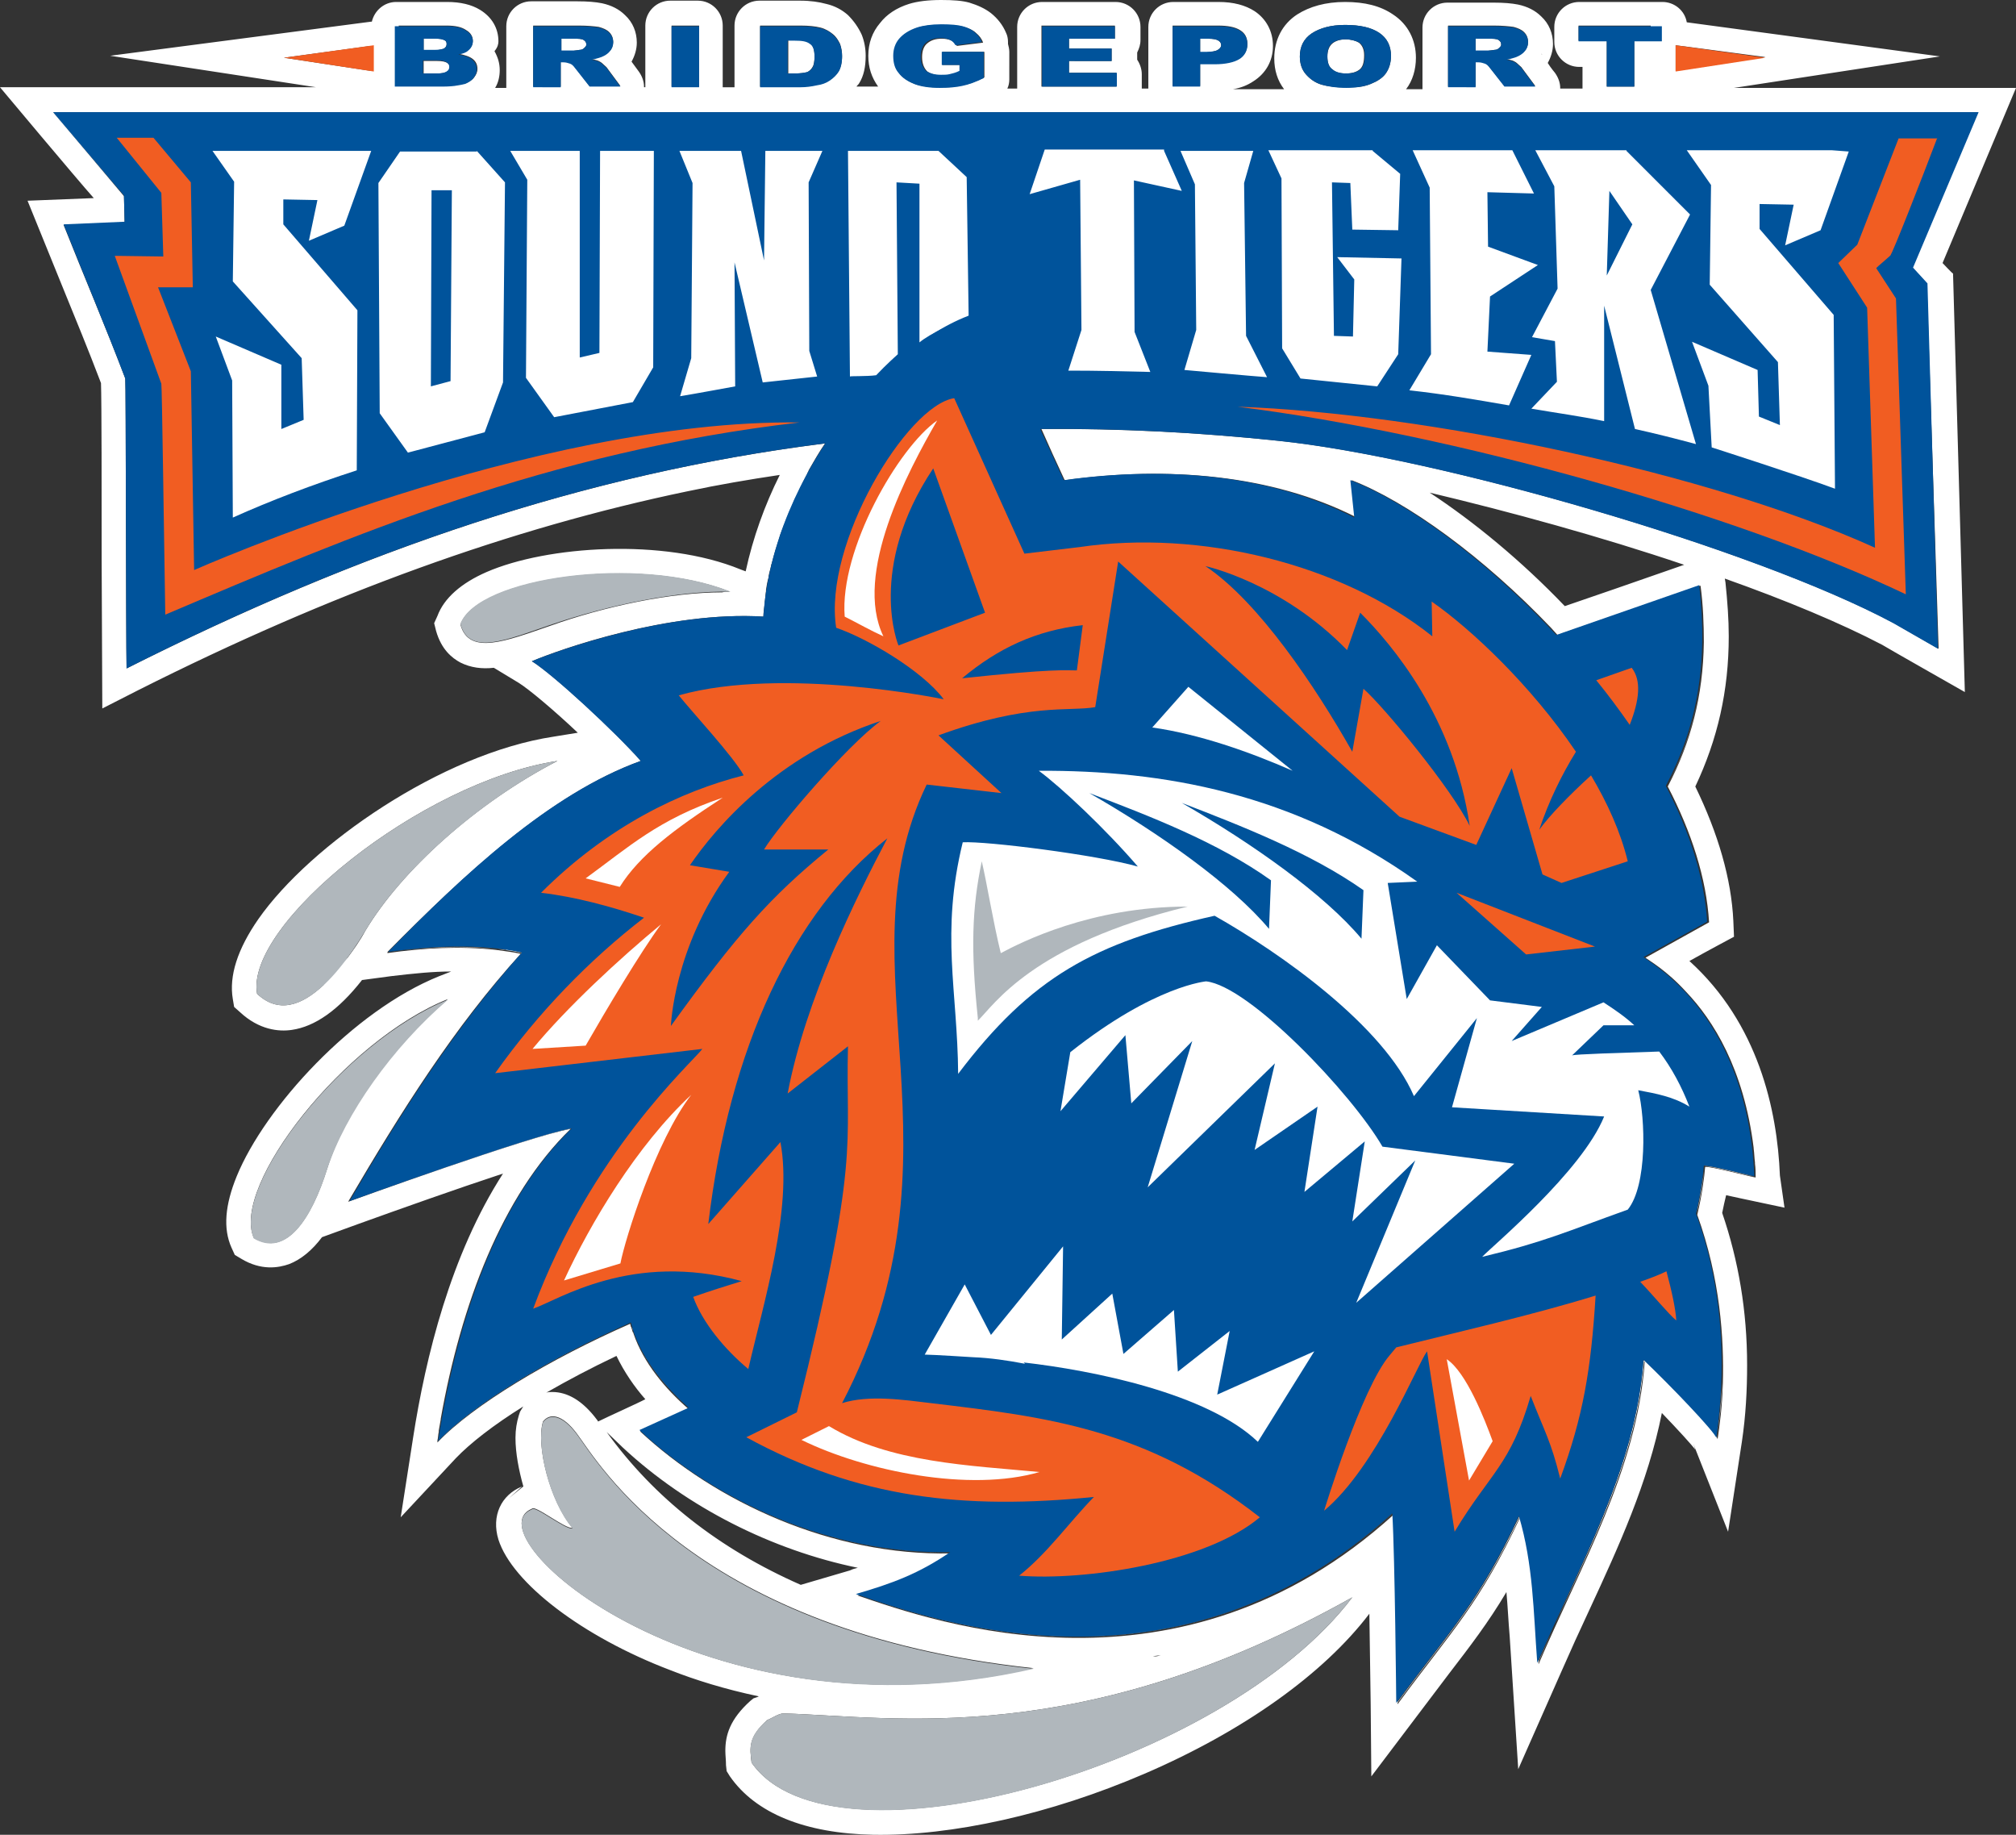
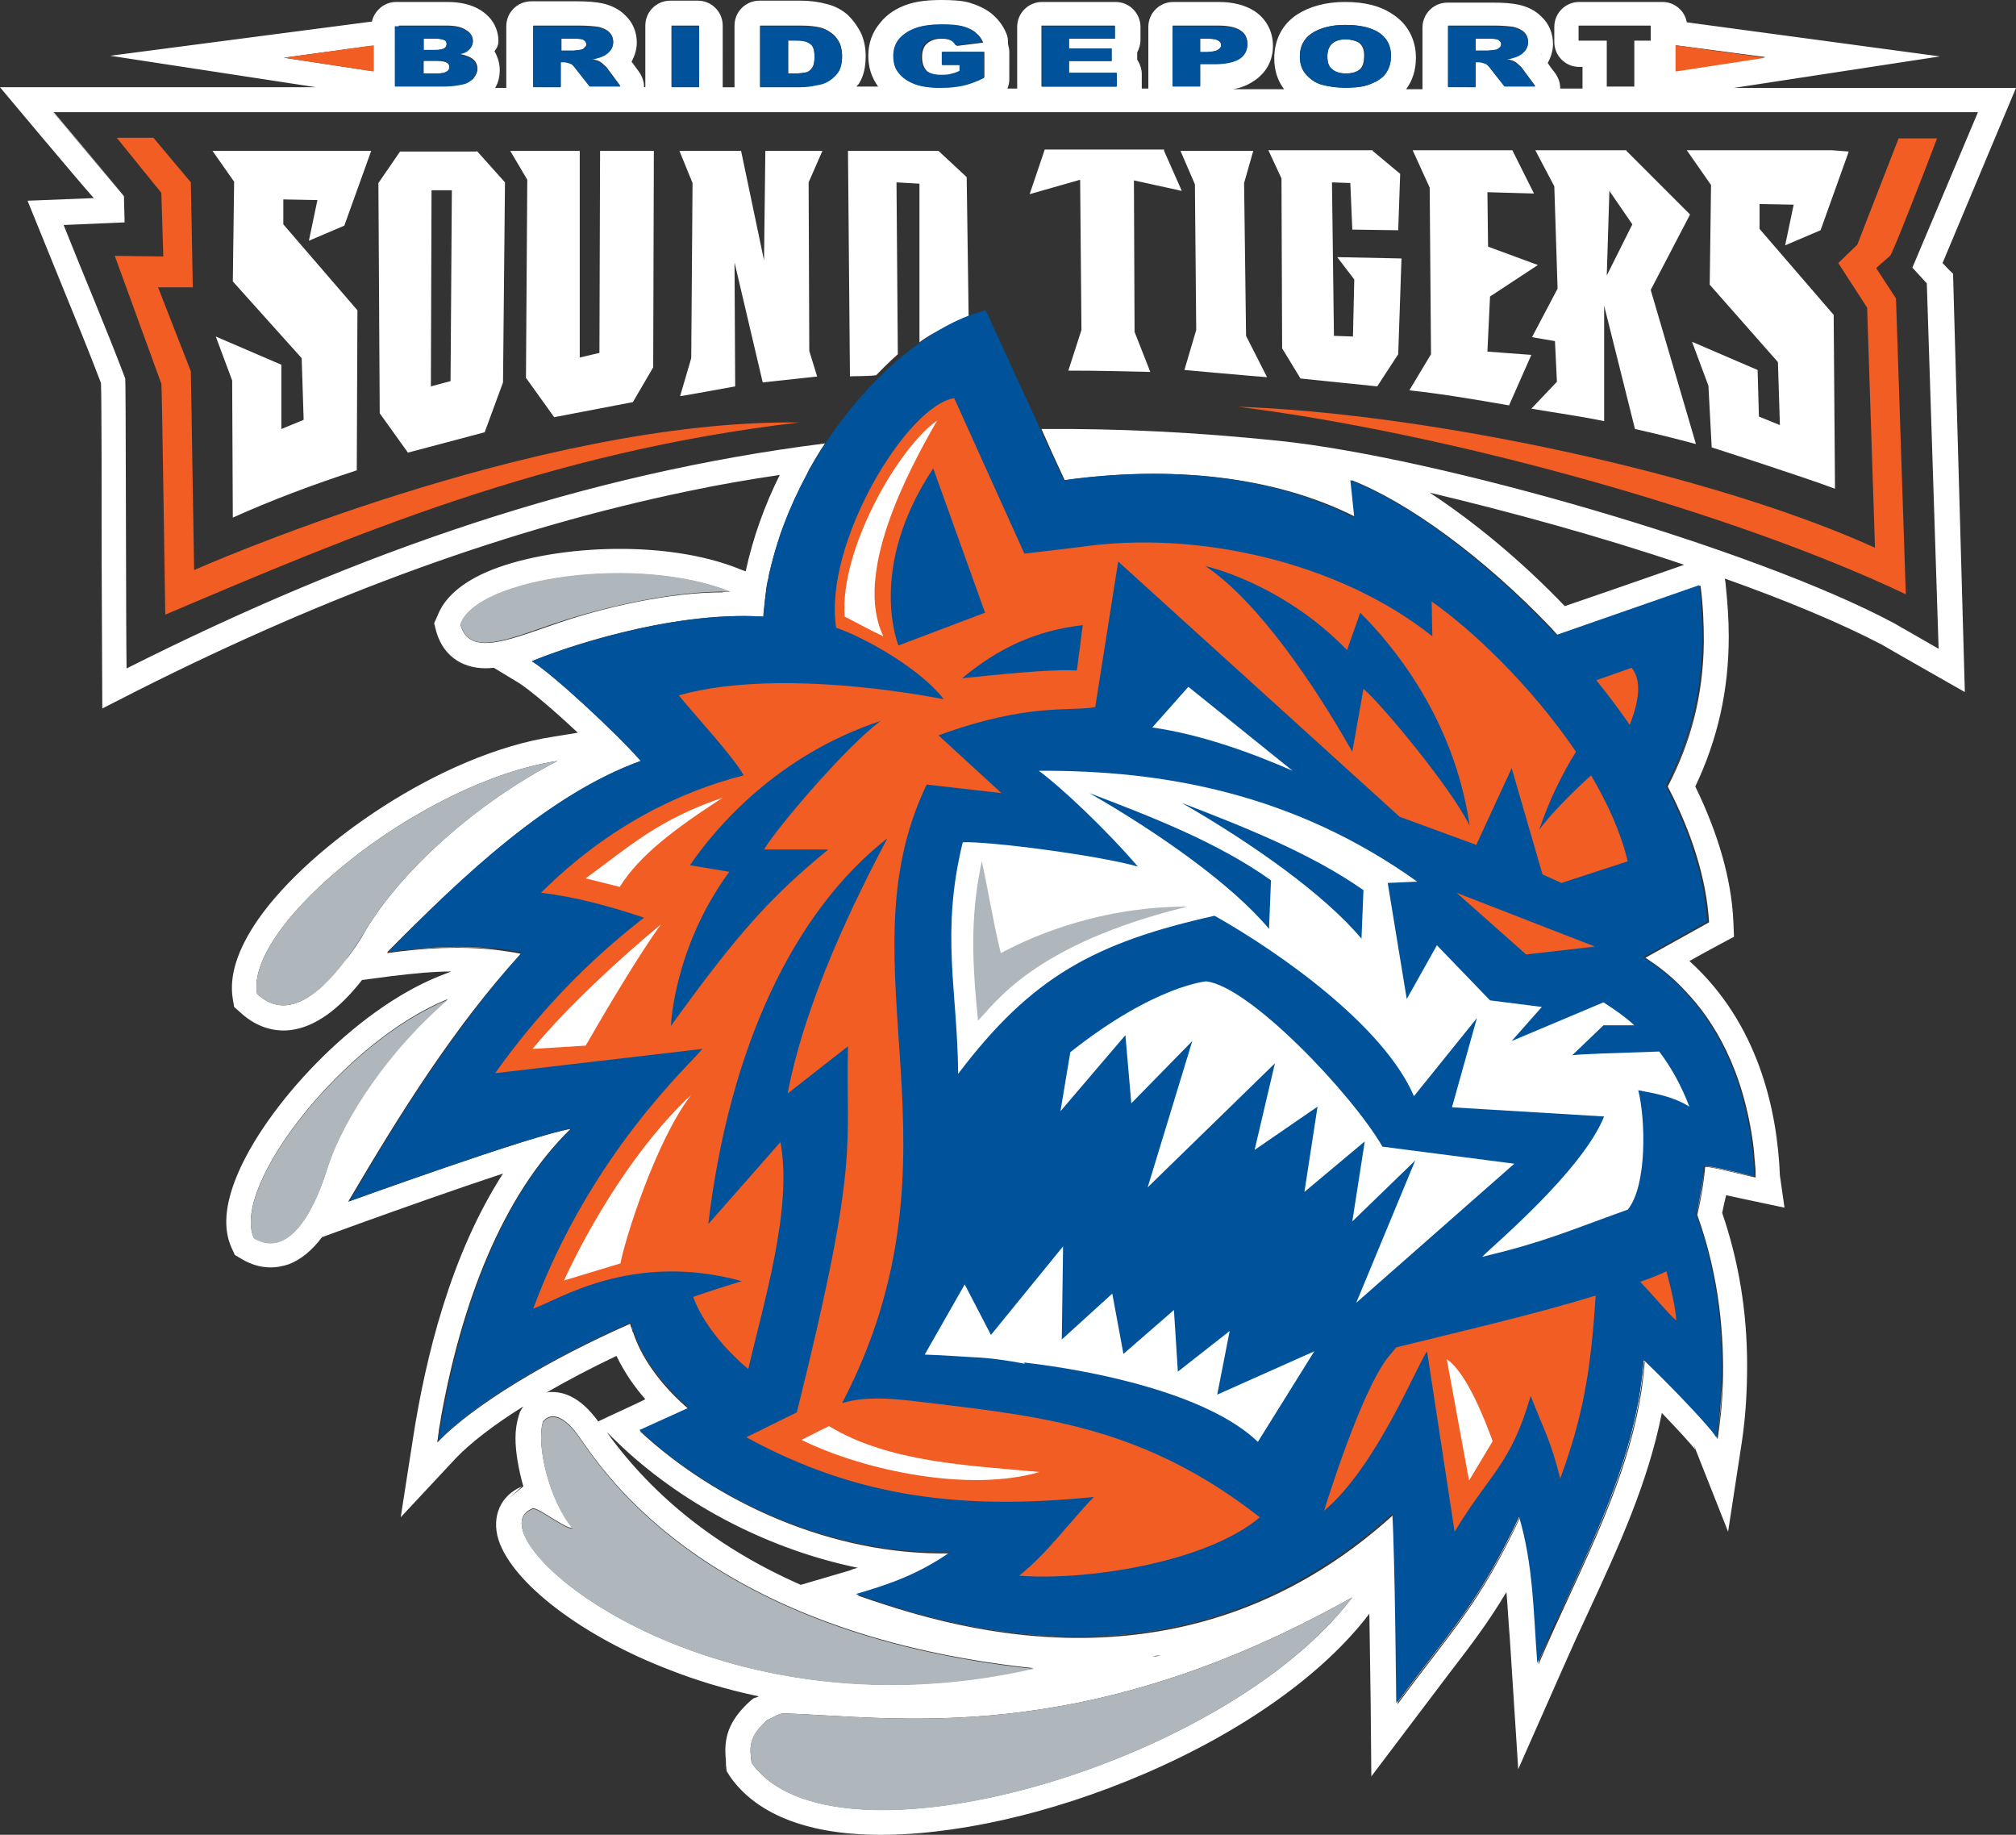
<svg xmlns="http://www.w3.org/2000/svg" version="1.1" id="Layer_1" x="0px" y="0px" width="307.4px" height="279.7px" viewBox="0 0 307.4 279.7" style="enable-background:new 0 0 307.4 279.7;" xml:space="preserve">
  <rect x="0" y="0" width="307.4" height="279.7" fill="#333333" stroke="none" />
  <style type="text/css">

	.st0{fill:#B0B7BC;}
	.st1{fill-rule:evenodd;clip-rule:evenodd;fill:#B0B7BC;}
	.st2{fill:#FFFFFF;}
	.st3{fill-rule:evenodd;clip-rule:evenodd;fill:#F15D22;}
	.st4{fill:#00539B;}
	.st5{fill-rule:evenodd;clip-rule:evenodd;fill:#FFFFFF;}
	.st6{fill-rule:evenodd;clip-rule:evenodd;fill:#00539B;}

</style>
  <g>
    <g>
      <path class="st5" d="M205.2,11.2c0.9,0,1.6-0.2,2.1-0.6c0.5-0.4,0.7-1.1,0.7-2.2c0-0.9-0.3-1.5-0.8-1.9C206.7,6.2,206,6,205.2,6    c-0.8,0-1.5,0.2-2,0.6c-0.5,0.4-0.8,1.1-0.8,2c0,0.9,0.2,1.6,0.8,2C203.6,11,204.3,11.2,205.2,11.2z" />
      <path class="st5" d="M185.7,7.6c0.3-0.2,0.5-0.4,0.5-0.7c0-0.3-0.1-0.5-0.4-0.7c-0.3-0.2-0.8-0.3-1.6-0.3H183v2.1h1    C184.8,7.9,185.4,7.8,185.7,7.6z" />
      <path class="st5" d="M123.9,10.2c0.2-0.3,0.3-0.9,0.3-1.6c0-1-0.2-1.7-0.7-2c-0.5-0.4-1.2-0.5-2.3-0.5h-1v5.1h1    c0.9,0,1.5-0.1,1.9-0.2C123.4,10.8,123.7,10.6,123.9,10.2z" />
      <path class="st5" d="M88.4,7.6c0.3,0,0.5-0.1,0.7-0.3c0.2-0.2,0.3-0.3,0.3-0.5c0-0.3-0.1-0.5-0.4-0.7c-0.3-0.2-0.8-0.2-1.6-0.2    h-1.8v1.9h1.8C87.5,7.7,87.8,7.7,88.4,7.6z" />
      <path class="st5" d="M296.2,40.1c1.5-3.6,11.2-26.7,11.2-26.7h-5.7h-37.3l31.4-4.8l-38.6-5.2c-0.3-1.8-1.9-3.1-3.7-3.1h-12.7    c-2.1,0-3.8,1.7-3.8,3.8v2.3c0,2.1,1.7,3.8,3.8,3.8c0,0,0.4,0,0.5,0c0,1.6,0,3.2,0,3.2c0,0,0,0.1,0,0.1h-3.4c0,0,0-0.1,0-0.1    c0-0.8-0.3-1.6-0.8-2.3c0,0-0.6-0.7-1.1-1.5c0.5-0.9,0.8-1.9,0.8-2.9c0-1.6-0.6-3.1-1.8-4.2c-0.9-0.9-2.1-1.5-3.5-1.8    c-1-0.2-2.2-0.3-3.8-0.3h-7c-2.1,0-3.8,1.7-3.8,3.8v9.3c0,0,0,0.1,0,0.1h-2.5c1-1.3,1.5-3,1.5-4.8c0-2.7-1.2-5.1-3.5-6.6    c-1.9-1.3-4.3-1.9-7.3-1.9c-3,0-5.4,0.7-7.3,1.9c-2.3,1.5-3.5,3.9-3.5,6.7c0,1.8,0.5,3.4,1.5,4.7H188c1.2-0.2,2.2-0.6,3.1-1.2    c1.9-1.2,3-3.1,3-5.4c0-2.2-1-4.1-2.8-5.3c-1.4-0.9-3.2-1.4-5.5-1.4h-6.9c-2.1,0-3.8,1.7-3.8,3.8v9.3c0,0,0,0.1,0,0.1h-1    c0,0,0-0.1,0-0.1v-2.1c0-0.8-0.3-1.6-0.7-2.2c0-0.4,0-0.8,0-1.1c0.3-0.6,0.5-1.2,0.5-1.9v-2c0-2.1-1.7-3.8-3.8-3.8h-11.2    c-2.1,0-3.8,1.7-3.8,3.8v9.3c0,0,0,0.1,0,0.1h-1.5c0.2-0.4,0.3-0.9,0.3-1.4V7.9c0-0.4-0.1-0.8-0.2-1.2c0-0.1,0-0.2,0-0.3    c0-0.5-0.1-1-0.3-1.4c-0.5-1.2-1.3-2.2-2.3-3c-0.9-0.7-2-1.2-3.3-1.6c-1.1-0.3-2.4-0.4-4.3-0.4c-2,0-3.6,0.2-4.9,0.6    c-1.9,0.6-3.4,1.6-4.4,2.9c-1.2,1.4-1.8,3.1-1.8,5c0,1.8,0.5,3.3,1.5,4.7h-3.3c0.1-0.2,0.3-0.3,0.4-0.5c0.7-1.1,1-2.5,1-4.2    c0-1.1-0.2-2.2-0.6-3.2c-0.5-1.1-1.2-2.1-2.1-3c-0.9-0.8-2-1.4-3.3-1.7c-1.1-0.3-2.4-0.5-4-0.5h-6.2c-2.1,0-3.8,1.7-3.8,3.8v9.3    c0,0,0,0.1,0,0.1h-1.8c0,0,0-0.1,0-0.1V3.9c0-2.1-1.7-3.8-3.8-3.8h-4.2c-2.1,0-3.8,1.7-3.8,3.8v9.3c0,0,0,0.1,0,0.1h-0.2    c0,0,0-0.1,0-0.1c0-0.8-0.3-1.6-0.8-2.3c0,0-0.6-0.8-1.1-1.5c0.5-0.9,0.8-1.9,0.8-2.9c0-1.6-0.6-3.1-1.8-4.2    c-0.9-0.9-2.1-1.5-3.5-1.8c-1-0.2-2.2-0.3-3.8-0.3h-7c-2.1,0-3.8,1.7-3.8,3.8v9.3c0,0,0,0.1,0,0.1h-1.7c0.5-0.8,0.7-1.8,0.7-2.7    c0-1.1-0.3-2-0.8-2.9C75.9,7.2,76,6.7,76,6.3c0-2-1-3.7-2.8-4.8c-1.3-0.8-3-1.2-5-1.2h-7.8c-1.8,0-3.3,1.3-3.7,3l-0.1,0L16.8,8.5    l31.4,4.8H0c0,0,11.8,14.1,14.3,16.9c-2.4,0.1-10.1,0.4-10.1,0.4l5.2,12.8c2,4.9,4.1,10,6,15c0.1,2.9,0.1,16.8,0.1,27.1l0.1,22.5    l5.5-2.8c29.4-14.8,56.8-24.7,83.7-30.3c4.7-1,9.4-1.8,14.1-2.5c-2.3,4.6-4.1,9.6-5.2,14.7l-0.8-0.3c-11.7-4.8-29.5-3.6-38.7,0.4    c-3.9,1.7-6.5,4-7.5,6.7L66.2,95l0.3,1.2c0.8,2.8,2.4,4.1,3.7,4.8c1.6,0.8,3.3,1,5.1,0.8l3.8,2.3c1.6,1,5.4,4.2,9,7.6l-3.7,0.6    c-17.1,2.6-37.1,16.5-45,27.8c-3.2,4.6-4.5,8.7-3.9,12.2l0.2,1.2l0.9,0.8c2.9,2.7,5.9,3,7.9,2.7c3.5-0.5,7.1-3,10.7-7.6l4.5-0.6    c3.4-0.4,6.3-0.7,9.1-0.7l-1.8,0.7c-13.2,5.3-26.6,20-30.9,30.5c-1.8,4.4-2.1,8-0.8,10.9l0.5,1.1l1,0.6c3,1.8,5.6,1.4,7.3,0.8    c1.8-0.7,3.5-2.1,5-4.1l5.5-2c6.4-2.3,15.1-5.4,22.1-7.7c-8,12.4-11.8,28-13.7,40.2l-1.9,12.2l8.4-9c2.2-2.3,5.8-5.1,10.3-7.9    c-0.1,0.1-0.1,0.2-0.2,0.3l-0.3,0.5l-0.2,0.6c-0.3,1-0.5,2.1-0.5,3.4c0,2.3,0.5,4.9,1.2,7.4c-0.4,0.3-2.2,1.8-2.2,1.8l2-1.8    c-3.2,1.3-4.7,4.5-3.6,8.1c2.1,6.6,12.8,14.8,26.2,19.9c3.8,1.5,8.3,2.9,13.5,4l-0.2,0.1c0,0-0.6,0.2-0.6,0.2l-0.5,0.4    c-3.1,2.8-3.8,5.2-3.8,7.6c0,0.7,0.1,1.4,0.1,2.2l0.1,0.9l0.5,0.8c3.9,5.6,11.4,8.7,21.9,8.9c11.9,0.2,26.9-3.1,41.3-9.3    c15.1-6.5,27.3-15.2,34.3-24.4c0.1,7,0.2,13.6,0.2,13.7l0.1,11.1l11.8-15.6c3.3-4.3,6-7.8,8.8-12.5c0.2,2.2,0.3,4.5,0.5,6.8    l1.3,20.2L238,255c1.4-3.2,2.9-6.5,4.4-9.7c4.4-9.5,8.9-19.3,11-29.9c2.5,2.6,4.6,4.9,5.1,5.6l-0.3-0.9l5.3,13.4l2.1-13.7    c0.6-4,0.8-7.9,0.8-11.7c0-8.2-1.3-15.9-3.8-23.2c0.2-1,0.4-1.9,0.6-2.7c0.9,0.2,1.8,0.4,2.3,0.5l6.6,1.4l-0.7-4.9    c-0.4-10-3.3-23.2-13.8-32.7c2.3-1.3,6.8-3.7,6.8-3.7l-0.1-2.4c-0.3-6.4-2.3-13.3-5.8-20.5c3.4-7.2,5.1-14.6,5.1-22.9    c0-2.6-0.2-5.3-0.5-8.2l-0.1-0.6c9.3,3.3,17.7,6.8,24,10.1c0.1,0.1,12.6,7.2,12.6,7.2l-1.8-63.8C297.7,41.7,296.4,40.3,296.2,40.1    z M255.5,9.4V6.9l1.6,0.2l12.1,1.6l-13.7,2.1V9.4z M240.7,6.2V3.9h11v2.3h-2.5v7H245v-7H240.7z M235.1,8.3    C235.1,8.3,235.1,8.3,235.1,8.3c-0.1-0.1-0.1-0.1-0.1-0.1C235.1,8.2,235.2,8.4,235.1,8.3z M220.8,3.9h7c1.3,0,2.3,0.1,3,0.2    c0.7,0.2,1.2,0.4,1.6,0.8c0.4,0.4,0.6,0.9,0.6,1.5c0,0.5-0.2,1-0.5,1.3c-0.3,0.4-0.8,0.7-1.3,0.9c-0.4,0.1-0.8,0.3-1.5,0.4    c0.5,0.1,0.9,0.2,1.1,0.3c0.2,0.1,0.4,0.2,0.7,0.5c0.3,0.3,0.5,0.4,0.6,0.6l2,2.7h-4.7l-2.2-2.8c-0.3-0.4-0.5-0.6-0.8-0.7    c-0.3-0.1-0.6-0.2-1-0.2H225v3.8h-4.2V3.9z M200,5.1c1.2-0.8,2.9-1.3,5.1-1.3c2.3,0,4,0.4,5.2,1.2c1.2,0.8,1.8,2,1.8,3.5    c0,1.1-0.3,2-0.8,2.7c-0.5,0.7-1.3,1.2-2.3,1.6c-0.7,0.3-1.6,0.5-2.6,0.5h-2.4c-1-0.1-1.8-0.2-2.5-0.4c-1-0.3-1.8-0.9-2.4-1.6    c-0.6-0.7-0.9-1.6-0.9-2.7C198.2,7.1,198.8,5.9,200,5.1z M178.8,3.9h6.9c1.5,0,2.6,0.2,3.4,0.7c0.8,0.5,1.1,1.2,1.1,2.1    c0,0.9-0.4,1.7-1.2,2.2c-0.8,0.5-2.1,0.8-3.8,0.8H183v3.4h-4.2V3.9z M158.9,3.9H170v2h-7v1.5h6.5v1.9H163v1.8h7.2v2.1h-11.4V3.9z     M137.3,5.9c0.6-0.7,1.5-1.3,2.7-1.7c0.9-0.3,2.2-0.4,3.7-0.4c1.5,0,2.6,0.1,3.3,0.3c0.7,0.2,1.4,0.5,1.8,0.9    c0.5,0.4,0.9,0.9,1.1,1.5l-4,0.5c-0.2-0.4-0.4-0.6-0.8-0.8c-0.4-0.2-0.9-0.3-1.5-0.3c-0.9,0-1.6,0.2-2.2,0.7    c-0.5,0.4-0.8,1.1-0.8,2.1c0,1,0.3,1.7,0.8,2.2c0.6,0.4,1.3,0.6,2.3,0.6c0.5,0,0.9,0,1.3-0.1c0.4-0.1,0.9-0.2,1.5-0.5V9.9h-2.8    V7.9h6.4v3.9c-1.2,0.6-2.3,1-3.3,1.2c-0.6,0.1-1.3,0.2-2,0.3h-2.6c-1-0.1-1.9-0.2-2.7-0.5c-1-0.4-1.8-0.9-2.4-1.7    c-0.6-0.7-0.8-1.6-0.8-2.6C136.3,7.6,136.6,6.7,137.3,5.9z M115.9,3.9h6.2c1.2,0,2.2,0.1,3,0.3c0.8,0.2,1.4,0.6,1.9,1    c0.5,0.4,0.8,0.9,1.1,1.5c0.2,0.6,0.3,1.2,0.3,1.8c0,1-0.2,1.8-0.5,2.3c-0.3,0.5-0.8,1-1.4,1.4c-0.6,0.4-1.2,0.6-1.9,0.7    c-0.9,0.2-1.7,0.3-2.5,0.3h-6.2V3.9z M102.4,3.9h4.2v9.3h-4.2V3.9z M81.3,3.9h7c1.3,0,2.3,0.1,3,0.2c0.7,0.2,1.2,0.4,1.6,0.8    c0.4,0.4,0.6,0.9,0.6,1.5c0,0.5-0.2,1-0.5,1.3c-0.3,0.4-0.8,0.7-1.3,0.9c-0.4,0.1-0.8,0.3-1.5,0.4c0.5,0.1,0.9,0.2,1.1,0.3    c0.2,0.1,0.4,0.2,0.7,0.5c0.3,0.3,0.5,0.4,0.6,0.6l2,2.7h-4.7l-2.2-2.8c-0.3-0.4-0.5-0.6-0.8-0.7c-0.3-0.1-0.6-0.2-1-0.2h-0.4v3.8    h-4.2V3.9z M74.6,6.2C74.6,6.2,74.6,6.2,74.6,6.2C74.6,6.2,74.6,6.2,74.6,6.2C74.6,6.2,74.6,6.2,74.6,6.2z M60.8,3.9h7.3    c1.3,0,2.3,0.2,3,0.7c0.7,0.4,1,1,1,1.6c0,0.5-0.2,1-0.7,1.4c-0.3,0.3-0.8,0.4-1.4,0.6v0c0.9,0.2,1.6,0.4,2.1,0.8    c0.5,0.4,0.7,0.9,0.7,1.5c0,0.5-0.2,0.9-0.5,1.3c-0.3,0.4-0.8,0.7-1.3,0.9c-0.4,0.1-0.9,0.2-1.6,0.3c-0.9,0.1-1.6,0.1-1.9,0.1    h-6.7V3.9z M43.3,8.8L56.5,7v3.8L43.3,8.8z M70.2,95.2c2.6-7.1,27-10.6,41.1-5c-0.4,0-0.8,0-1.2,0.1h0c-7.7,0-17.8,2.1-26.2,5.1    C77.2,97.7,71.5,100,70.2,95.2z M53,146l-4.1,4.2l0.5-0.1c-3.5,3.3-7,4.4-10.2,1.4C37.3,141,64.1,119.2,85,116    c-12.4,6.4-23.8,16.7-29.3,25.9C54.9,143.4,53.9,144.8,53,146z M38.7,188.7c-3.5-7.9,13.7-30,29.6-36.4    c-8.6,7.3-15.8,17.5-18.4,25.8C47.5,185.8,43.6,191.7,38.7,188.7z M81.1,230c0.4-0.7,5.2,3.2,6.2,2.9c-3.5-4.1-5.6-12.7-4.5-16.2    c1-1.3,2.9-1.2,5.2,1.9c3.1,4.1,18,30.2,69.6,35.7C107.3,265.9,71.5,233.9,81.1,230z M91.2,216.7c-0.1-0.2-0.2-0.3-0.2-0.3    c0,0,0,0,0,0v0l0,0h0l0,0l0,0c-2.1-2.8-4.4-4.2-6.8-4.2c-0.3,0-0.6,0-0.9,0.1c3.3-1.9,6.9-3.8,10.7-5.6c1.2,2.5,2.8,4.8,4.4,6.6    C97.5,213.8,92.6,216,91.2,216.7z M95,220.7c9.8,9.1,22.7,15.6,35.8,18.3c-0.4,0.1-0.8,0.2-1.2,0.4l-7.5,2.2    c-12.5-5.5-22.4-13.3-29.6-23.3L95,220.7z M114.6,268.7c-0.3-2.3-0.5-3.9,2.4-6.5c0.8-0.3,1.7-1,2.5-1    c16.9,0.5,45.4,5.5,86.7-17.7C186.7,269.3,126.8,286.3,114.6,268.7z M175.8,252.5c0.4-0.1,0.8-0.1,1.2-0.2    c-0.3,0.1-0.5,0.2-0.8,0.2L175.8,252.5z M295.6,98.9l-6.8-3.9c-21.3-11.4-69.6-25.3-93.8-27.8c-12.5-1.3-24.5-1.9-36.2-1.8    l1.7,3.8c0,0,0,0,0,0l1.8,3.9l0.1,0.1c15.8-2.2,31.6-0.8,44.3,5.6l-0.6-5.6c0,0,0,0,0,0v0c8.5,3.3,20.1,11.7,30.4,22.5    c0.3,0.3,0.6,0.7,0.9,1c0,0,0.1,0.1,0.1,0.1l21.7-7.5l0.1,0c0.4,3,0.5,5.9,0.5,8.6c-0.1,8.2-2,15.3-5.5,22    c3.6,6.9,5.9,14,6.3,20.7h0c0,0,0,0,0,0l-9.7,5.4c0.5,0.4,3.2,1.9,6.2,5.2c4.1,4.3,8.8,11.7,10.3,23.8c0,0,0,0.1,0,0.1    c0.1,0.7,0.1,1.4,0.2,2.1c0,0.1,0,0.1,0,0.2c0.1,0.7,0.1,1.4,0.1,2.1c0,0,0,0,0,0c0,0,0,0,0,0c-0.3,0-7.2-1.8-7.7-1.6    c-0.1,1.4-0.5,4.4-1.2,7.3c3.5,9.7,4.1,18.9,3.9,25.7c-0.1,3.6-0.5,6.5-0.8,8.5c-0.2-0.9-7.1-8.1-11.1-11.9    c-1.2,16.6-9.8,31.2-16.2,46.2c-0.6-8-0.6-14.9-2.8-22.4c-6.3,13.4-10.3,17.1-18.7,28.5c0,0-0.2-22-0.6-28.9    c-32.6,29.6-69.8,16.4-81.8,12.3c0,0,0,0,0,0c0,0,0,0,0,0c0,0,0.1,0,0.1,0c5.4-1.6,9.5-3.1,14.2-6.4c-18.2,0.4-35.9-7.9-47.4-18.6    l0,0c0,0,0,0,0,0l0,0l7.4-3.4c-3.6-3.1-6.9-7.1-8.4-11.5c0-0.1,0-0.1-0.1-0.2c-0.1-0.2-0.1-0.4-0.2-0.6c0-0.1,0-0.2-0.1-0.2    c0-0.2-0.1-0.3-0.1-0.5c-12.1,5.3-24,12.4-29.4,18.1c0,0,0,0,0,0c0,0,0,0,0,0c0-0.1,0-0.2,0-0.3c0.1-0.4,0.1-0.9,0.2-1.3    c0-0.1,0-0.1,0-0.2c0.1-0.6,0.2-1.1,0.3-1.7c0,0,0,0,0-0.1c3.1-17.4,9.3-34,19.8-44.2c-6,1-33.9,11.1-33.9,11.1c0,0,0,0,0,0    c0,0,0,0,0,0c0-0.1,0.1-0.1,0.1-0.2c8-13.6,16.1-26.5,26.2-37.6c-1.3-0.3-2.5-0.4-3.8-0.6c0,0,0,0,0,0c-5.5-0.6-11-0.3-16.6,0.5    c0,0,0,0,0,0c0,0,0,0,0,0c0.1,0,0.1-0.1,0.1-0.2C70.8,133.3,83.9,121,97.7,116c-4-4.6-13.4-13.2-16.6-15.2c0,0,0,0,0,0    c0,0,0,0,0,0c0,0,0,0,0,0c4.2-1.8,20.9-7.7,35.3-6.8c0-0.6,0.1-1.3,0.2-1.9c0-0.1,0-0.2,0-0.3c0.1-0.6,0.1-1.1,0.2-1.7    c0-0.1,0-0.1,0-0.2c0.1-0.6,0.2-1.3,0.4-1.9c0-0.1,0-0.1,0-0.2c0.1-0.6,0.3-1.1,0.4-1.7c0-0.1,0.1-0.2,0.1-0.3    c0.3-1.2,0.7-2.5,1.1-3.7c0-0.1,0.1-0.2,0.1-0.4c0.2-0.5,0.4-1.1,0.6-1.6c0-0.1,0.1-0.1,0.1-0.2c0.2-0.6,0.5-1.2,0.7-1.8    c0.1-0.1,0.1-0.3,0.2-0.4c0.2-0.5,0.4-0.9,0.6-1.4c0.1-0.1,0.1-0.3,0.2-0.4c0.3-0.6,0.5-1.1,0.8-1.7c0-0.1,0.1-0.2,0.1-0.2    c0.2-0.5,0.5-1,0.7-1.4c0.1-0.2,0.2-0.3,0.2-0.5c0.1-0.1,0.2-0.3,0.2-0.4c0,0,0,0,0,0c0.8-1.4,1.6-2.8,2.5-4.1    C89.2,72.2,54.9,84,19.3,101.9c-0.1-4.6-0.1-43.9-0.2-44.2c-3-7.9-6.3-15.6-9.4-23.4h0c0,0,0,0,0,0l9.3-0.4l-0.1-4L8.1,17.1h0l0,0    H142h2.9h58.9h2.8h95l0,0h0l-10,23.7l2.2,2.4L295.6,98.9L295.6,98.9L295.6,98.9z M256.8,86.1c-6.3,2.2-15.8,5.5-18.2,6.3    c-6.6-6.9-13.9-12.9-20.6-17.3C230.2,78,244.1,81.8,256.8,86.1z" />
      <rect x="283.9" y="29" transform="matrix(-0.388 0.922 -0.922 -0.388 438.484 -233.361)" class="st5" width="25.7" height="0" />
      <polygon class="st5" points="18.9,29.8 8.2,17.1 8.1,17.1 18.9,29.8 19,33.8 19,33.8   " />
      <path class="st5" d="M250.7,145.9C250.7,145.9,250.7,145.9,250.7,145.9l9.7-5.3c0,0,0,0,0,0L250.7,145.9L250.7,145.9z" />
      <path class="st5" d="M117.3,87.9c0-0.1,0-0.1,0-0.2C117.3,87.8,117.3,87.9,117.3,87.9z" />
      <path class="st5" d="M116.9,90c0-0.1,0-0.1,0-0.2C116.9,89.9,116.9,90,116.9,90z" />
      <path class="st5" d="M116.6,92.1c0-0.1,0-0.2,0-0.3C116.7,91.9,116.6,92,116.6,92.1z" />
      <path class="st5" d="M261.6,219.1c-0.4-0.8-2.3-2.8-4.5-5.1c-2.1-2.3-4.6-4.8-6.5-6.6c-1.2,16.6-9.8,31.2-16.1,46.2    c0-0.1,0-0.2,0-0.3c-0.6-7.9-0.6-14.7-2.8-22.1c0,0,0,0.1,0,0.1c-6.3,13.3-10.3,17-18.7,28.4c0,0,0-0.1,0-0.3    c0-2.5-0.3-22.2-0.6-28.7c0,0-0.1,0.1-0.1,0.1c-32.5,29.4-69.7,16.3-81.7,12.2c0,0,0,0,0,0c11.9,4.1,49.2,17.3,81.8-12.3    c0.3,6.9,0.6,28.9,0.6,28.9c8.4-11.4,12.4-15.1,18.7-28.5c2.2,7.5,2.2,14.4,2.8,22.4c6.4-14.9,15-29.5,16.2-46.2    c4,3.8,10.9,11,11.1,11.9c0.3-2,0.6-4.9,0.8-8.5c-0.1,3.6-0.5,6.5-0.8,8.5C261.7,219.2,261.7,219.2,261.6,219.1z" />
      <path class="st5" d="M96.6,202.9c-0.1-0.2-0.1-0.4-0.2-0.6C96.4,202.5,96.5,202.7,96.6,202.9z" />
      <path class="st5" d="M121.1,76.4c0.1-0.1,0.1-0.3,0.2-0.4C121.2,76.1,121.2,76.2,121.1,76.4z" />
      <path class="st5" d="M259.9,177.8c-0.1,1.4-0.5,4.4-1.2,7.3c0,0,0,0,0,0C259.3,182.1,259.8,179.2,259.9,177.8    c0.5-0.2,7.5,1.6,7.7,1.6c0,0,0,0,0,0C267.3,179.3,260.4,177.5,259.9,177.8z" />
      <path class="st5" d="M119.6,80.1c0-0.1,0.1-0.1,0.1-0.2C119.6,79.9,119.6,80,119.6,80.1z" />
      <path class="st5" d="M122.1,74.3c0-0.1,0.1-0.2,0.1-0.2C122.2,74.1,122.1,74.2,122.1,74.3z" />
      <path class="st5" d="M120.3,78.1c0.1-0.1,0.1-0.3,0.2-0.4C120.4,77.9,120.4,78,120.3,78.1z" />
      <path class="st5" d="M117.7,86c0-0.1,0.1-0.2,0.1-0.3C117.8,85.8,117.7,85.9,117.7,86z" />
      <path class="st5" d="M123,72.6c0.1-0.2,0.2-0.3,0.2-0.5C123.1,72.3,123,72.4,123,72.6z" />
      <path class="st5" d="M118.9,82.1c0-0.1,0.1-0.2,0.1-0.4C119,81.8,118.9,81.9,118.9,82.1z" />
      <path class="st5" d="M254.2,119.9c3.5-6.7,5.4-13.8,5.5-22C259.6,106.1,257.7,113.1,254.2,119.9    C254.2,119.9,254.2,119.9,254.2,119.9z" />
      <path class="st5" d="M267.5,177c0,0.1,0,0.1,0,0.2C267.5,177.1,267.5,177.1,267.5,177z" />
      <path class="st5" d="M59.3,145.1C59.3,145.1,59.2,145.1,59.3,145.1c5.6-0.7,11.1-1,16.6-0.4C70.3,144,64.9,144.4,59.3,145.1z" />
-       <path class="st5" d="M79.5,145.2C79.5,145.2,79.5,145.1,79.5,145.2c-0.7-0.2-1.4-0.4-2.2-0.5l-0.2,0.1c-0.4-0.1-0.8-0.1-1.2-0.1    c1.3,0.1,2.5,0.3,3.8,0.6c0,0,0,0,0,0C79.6,145.2,79.5,145.2,79.5,145.2z" />
      <path class="st5" d="M267.2,174.9C267.2,174.9,267.2,174.9,267.2,174.9C267.2,174.9,267.2,174.9,267.2,174.9z" />
      <path class="st5" d="M96.3,114.4L96.3,114.4C96.3,114.4,96.3,114.4,96.3,114.4c-0.2-0.2-0.4-0.4-0.5-0.5c-0.9-0.9-1.9-1.9-3-3h0    c-4.3-4.2-9.5-8.8-11.7-10.1c0,0,0,0,0,0c3.2,2,12.6,10.6,16.6,15.2c0,0,0,0,0,0C97.3,115.5,96.9,115,96.3,114.4    C96.4,114.5,96.3,114.5,96.3,114.4z" />
      <path class="st5" d="M67.1,218.1c0-0.1,0-0.1,0-0.2C67.1,218,67.1,218,67.1,218.1z" />
      <path class="st5" d="M104.9,214.4c-1-0.8-1.9-1.7-2.8-2.7c-2.4-2.6-4.4-5.5-5.5-8.7c1.5,4.4,4.8,8.4,8.4,11.5l0,0    C105,214.5,104.9,214.4,104.9,214.4z" />
      <path class="st5" d="M96.1,201.6c-12.1,5.3-24,12.3-29.3,18.1c0,0,0,0,0,0C72.2,213.9,84.1,206.9,96.1,201.6    c0.1,0.1,0.2,0.3,0.2,0.5C96.3,201.9,96.2,201.7,96.1,201.6C96.2,201.6,96.1,201.6,96.1,201.6z" />
      <path class="st5" d="M144.7,236.6c-18.1,0.3-35.7-7.9-47.1-18.6l0,0c11.5,10.8,29.2,19,47.4,18.6c0,0,0,0,0,0    C144.9,236.6,144.8,236.6,144.7,236.6z" />
      <polygon class="st5" points="206.1,73.2 206.6,78.8 206.6,78.8 206.1,73.2   " />
      <path class="st5" d="M67.4,216.2C67.4,216.2,67.4,216.2,67.4,216.2C67.4,216.2,67.4,216.2,67.4,216.2z" />
-       <path class="st5" d="M86.9,172c-6.4,1.2-33.1,10.9-33.6,11.1c0,0,0,0,0,0c0,0,27.9-10.1,33.9-11.1c0,0,0,0,0,0    C87.1,172,87,172,86.9,172z" />
      <path class="st5" d="M67.7,7.4C68,7.2,68.1,7,68.1,6.7c0-0.3-0.1-0.5-0.4-0.6c-0.2-0.2-0.7-0.2-1.3-0.2h-1.8v1.8h1.8    C67,7.6,67.5,7.5,67.7,7.4z" />
      <path class="st5" d="M68.6,10.3c0-0.3-0.1-0.5-0.4-0.7c-0.3-0.2-0.8-0.3-1.5-0.3h-2.1v1.9h2.1c0.7,0,1.2-0.1,1.5-0.3    C68.5,10.8,68.6,10.6,68.6,10.3z" />
      <path class="st5" d="M227.9,7.6c0.3,0,0.5-0.1,0.7-0.3c0.2-0.2,0.3-0.3,0.3-0.5c0-0.3-0.1-0.5-0.4-0.7c-0.3-0.2-0.8-0.2-1.6-0.2    H225v1.9h1.8C226.9,7.7,227.3,7.7,227.9,7.6z" />
    </g>
    <g>
-       <path class="st4" d="M9.7,34.2l9.3-0.4l-0.1-4L8.1,17.1h293.6l-10,23.7l2.2,2.4l1.6,55.7l-6.8-3.9c-21.3-11.4-69.6-25.3-93.8-27.8    c-65.1-6.9-118.9,6.1-175.6,34.7c-0.1-4.6-0.1-43.9-0.2-44.2C16.1,49.8,12.8,42,9.7,34.2z" />
      <path class="st2" d="M147.4,27l0.3,21.4c-1.5,0.4-6,2.5-7.5,3.8L140.2,28l-3.5-0.2l0.2,26.2c0,0-1.8,1.6-3.3,3.2    c-1.4,0.2-4,0.1-4,0.2L129.3,23h13.8L147.4,27z M230.1,61.8c-5.2-0.9-9.8-1.7-15.2-2.3l3.3-5.5L218,28.6l-2.6-5.7h15.2l3.3,6.6    l-7.1-0.2l0.1,8.3l7.6,2.8l-7.3,4.8l-0.4,8.4l6.7,0.5L230.1,61.8z M99.7,23l-0.1,33l-3.1,5.3l-12,2.3l-4.3-6l0.2-30.2L77.8,23    h10.6v31.5l3-0.7L91.5,23H99.7z M113,23l3.5,16.7l0.2-16.7h8.7l-2.1,4.8l0.1,25.7l1.2,3.9l-8.3,0.9L112,40l0.1,18.9    c0,0-6.5,1.2-8.4,1.5l1.7-5.8l0.2-26.7l-2-4.9H113z M56.6,23l-4.1,11.4l-5.4,2.3l1.3-6.2l-5.2-0.1v3.8l11.3,13.1l-0.1,24.4    c-6.8,2.2-13.1,4.6-18.9,7.2l-0.1-20.9l-2.5-6.7l10,4.3l0,9.8l3.4-1.4L46,54.6L35.5,42.9l0.2-15.2L32.4,23H56.6z M281.9,23.1    l-4.3,12l-5.4,2.3l1.3-6.2l-5.2-0.1v3.8l11.3,13.1l0.2,26.5c-5.4-2-18.8-6.3-18.8-6.3l-0.5-9.4l-2.5-6.7l10,4.3l0.2,7.1l3.2,1.3    l-0.3-9.6l-10.4-11.8l0.2-15.2l-3.7-5.3h22.1L281.9,23.1z M248,23l9.7,9.7l-6,11.5l6.9,23.5c-3-0.8-6.1-1.6-9.3-2.3l-4.7-18.8    v17.6c-3.9-0.8-7-1.2-11.1-1.9l3.9-4.1l-0.3-6.2l-3.5-0.6l3.9-7.4l-0.5-15.6l-2.9-5.5H248z M245.4,29.1L245,42l3.9-7.8L245.4,29.1    z M191.1,23l-1.4,4.9l0.3,23.3l3.2,6.3c-1.6-0.1-12.6-1.1-12.6-1.1l1.8-6.1l-0.2-22.2L180,23H191.1z M177.5,23l2.7,6.1l-7.3-1.6    l0.1,23.1l2.4,6.1c-4-0.1-8.1-0.2-12.2-0.2h-0.3l2-6.2l-0.2-22.9l-7.7,2.2l2.3-6.8H177.5z M209.3,23l4.2,3.5l-0.3,8.6l-7-0.1    l-0.3-7.1l-2.8-0.1l0.3,23.4l2.9,0.1l0.2-8.7l-2.6-3.4l9.8,0.2L213.2,54l-3.2,4.9c-3.8-0.4-7.7-0.8-11.7-1.2l-2.8-4.6l-0.1-25.9    l-2-4.3H209.3z M68.9,29l-3.1,0l-0.1,29.9l3-0.8L68.9,29z M72.7,23l4.3,4.8l-0.3,30.5l-2.8,7.6l-11.7,3.1l-4.3-6l-0.2-35.1    l3.3-4.8H72.7z" />
      <path class="st3" d="M282.1,37.9l0.4-0.4L282.1,37.9z M295.4,21c-2.3,6.1-6.9,17.8-7.1,17.8c0.4-0.1-2.3,2-2.2,2.1l3,4.6l1.5,45.1    c-25.8-12.3-69.2-24.5-101.9-28.6c28.8,1,72.1,10.1,97.2,21.5l-1.2-36.6l-4.4-6.8l2.9-2.8l6.3-16.2H295.4z M25.2,93.7    c-0.2-12.2-0.5-34.8-0.6-35.2L17.5,39l7.4,0.1l-0.3-9.7L17.8,21h5.6l5.7,6.8l0.3,16h-5.3c0,0,5,12.8,5,12.8c0,0,0.5,30.3,0.5,30.3    s51.8-23,92.3-22.5C83.3,68.9,53.7,81.6,25.2,93.7z" />
      <path class="st4" d="M96.2,201.6c-12.1,5.3-24,12.4-29.4,18.1C69.7,201,76,182.8,87.2,172c-6,1-33.9,11.1-33.9,11.1    c8-13.7,16.2-26.6,26.3-37.9c-6.8-1.4-13.5-1-20.4-0.1C70.6,133.4,83.8,121,97.7,116c-4-4.5-13.4-13.2-16.6-15.2    c4.1-1.7,20.9-7.7,35.3-6.8c1.4-21.8,19.7-43.2,33.9-46.7l11.9,25.9c15.8-2.2,31.6-0.8,44.3,5.7l-0.6-5.7    c8.8,3.4,20.9,12.3,31.4,23.6l21.8-7.6c1.4,12.1-0.4,21.7-5.1,30.6c3.6,6.9,5.9,14,6.3,20.7l-9.7,5.4c1.3,1.1,15.8,8.8,16.9,33.4    c-0.3,0-7.2-1.8-7.7-1.6c-0.1,1.4-0.5,4.4-1.2,7.3c5.4,14.8,3.9,28.4,3.1,34.2c-0.2-0.9-7.1-8.1-11.1-11.9    c-1.2,16.6-9.8,31.2-16.2,46.2c-0.6-8-0.6-14.9-2.8-22.4c-6.3,13.4-10.3,17.1-18.7,28.5c0,0-0.2-22-0.6-28.9    c-32.6,29.6-69.8,16.4-81.8,12.3c5.5-1.6,9.6-3.1,14.4-6.4c-18.2,0.4-36-7.9-47.4-18.6l7.5-3.4C101.1,211.1,97.4,206.6,96.2,201.6    z" />
      <path class="st3" d="M250.1,195.4c2.1,2.2,4.3,4.9,5.5,5.9c-0.1-1.8-0.7-4.5-1.5-7.5C253.1,194.3,251.8,194.8,250.1,195.4z     M201.9,230.3c8-6.7,14.2-22.3,15.7-24.3l4.2,27.5c5.5-9.1,8.5-10.1,11.6-20.7c2.1,5.4,3.1,6.9,4.5,12.6    c3.5-9.5,4.7-16.6,5.4-27.9c-9.7,3-21.6,5.7-30.4,7.9l-1,1.2C207.6,211.6,201.9,230.3,201.9,230.3z M242.6,118.2    c-3.3,3-6.4,6.2-7.9,8.3c1.5-4.5,3.5-8.5,5.6-11.9c-6.9-10.2-16.1-18.8-22-22.9l0.1,5.3c-13.9-11.1-35.5-16.3-53.8-13.6l-8.4,1    l-10.7-23.7c-7.2,1.1-20,22.2-18,35c4.7,1.6,13.1,6.5,16.4,10.9c0,0-24.4-5.1-40.4-0.6c1.9,2.4,8.4,9.4,9.9,12.2    c-9.5,2.4-20.7,7.7-30.9,17.9c5.2,0.6,10.7,2.1,15.7,3.8c-8.3,6.4-16.1,14.4-22.7,23.7l31.6-3.7c-1.8,2.3-17,15.9-25.8,39.6    c3.8-1.3,15-8.8,31.8-4.2c-2.3,0.7-4.8,1.5-7.4,2.4c1.4,3.9,4.8,8,8.4,11c2.3-10,6.8-24.5,4.9-34.6l-11,12.5    c3.2-26.9,13-47.6,27.3-58.8c-4.8,9.1-12.5,24.6-15.2,38.9l9.2-7.2c-0.4,15.5,2,16.5-7.8,55.8l-7.7,3.8c17,9.3,33.1,11.1,53,9.1    c-3.8,3.9-7.1,8.6-11.4,12c9.9,0.8,28.4-1.9,36.7-8.9c-17.4-13.6-32.6-15.3-50.1-17.4c-4.2-0.5-9.5-1.3-13.6,0    c20-38.3-0.5-66.5,12.9-94.3l11.4,1.3l-9.6-8.8c13.7-5,19.9-3.6,23.9-4.3l3.5-22.2l42.9,38.9l11.7,4.3l5.4-11.7l4.7,16.2l2.9,1.3    l10.1-3.3C247.1,126.8,245.1,122.4,242.6,118.2z M150.2,93.4l-13.2,5c0,0-4.9-11.7,5.3-27L150.2,93.4z M183.8,86.3    c0,0,11.6,2.5,21.6,12.8l2-5.7c4.9,4.9,14.3,16,16.7,32.5c-2.7-5.6-13.2-18.3-16.2-20.9l-1.7,9.6    C200.6,104.7,191.9,91.7,183.8,86.3z M102.3,156.4c0,0,0.4-11.9,8.9-23.5l-6-1c3.9-5.7,13.3-16.8,29.1-22    c-5.1,3.7-15.7,16.1-17.8,19.6l9.8,0C117.5,136.7,112.4,142.4,102.3,156.4z M164.2,102.2l0.9-6.9c-7.1,0.8-12.9,3.5-18.4,8.1    C160.7,101.9,162.5,102.2,164.2,102.2z M243.4,103.7c1.8,2.2,3.5,4.5,5.1,6.8c1.5-3.8,1.8-6.8,0.3-8.7L243.4,103.7z" />
      <path class="st5" d="M183.9,149.6c0.2,0-7.7,0.5-20.7,10.8l-1.5,9l9.9-11.6l0.9,10.4l9.3-9.5L175,181l19.4-18.9l-3.1,13.2l9.6-6.6    l-2,13l9.2-7.7l-1.9,12.2l9.6-9.3l-9,21.7l24.1-21.2l-20.1-2.6C206.1,166.7,190.5,150.3,183.9,149.6z M162.1,190l-11,13.5l-4-7.7    l-6.1,10.7c1.1,0,7.4,0.4,7.4,0.4c2.6,0.1,5.3,0.5,7.9,1l-0.2-0.2c10.5,1.2,28,4.7,35.7,12.1l8.6-13.8l-14.8,6.6l1.9-9.7l-7.9,6.2    l-0.6-9.4l-7.7,6.7l-1.7-9.2l-7.7,7L162.1,190z" />
      <polygon class="st3" points="222.1,136.1 232.7,145.5 243.2,144.3   " />
      <path class="st5" d="M175.7,110.9c7.1,1,14.8,3.7,21.4,6.6l-15.9-12.8L175.7,110.9z" />
      <path class="st5" d="M193.8,134.2l-0.3,7.4c-5.6-6.7-16.6-14.5-27.4-20.7C175.3,124.4,185.7,128.4,193.8,134.2z M207.9,135.7    l-0.3,7.4c-5.6-6.7-16.6-14.5-27.4-20.7C189.3,125.9,199.8,130,207.9,135.7z M226,191.6c9.6-2.3,12.7-3.8,22.2-7.2    c3-3.7,2.7-13.9,1.6-18.2c2.7,0.5,5.4,1,7.8,2.5c-1.2-3.1-2.7-5.9-4.6-8.4c-5.7,0.2-13.1,0.4-13.3,0.6l4.8-4.6l4.7,0    c-1.4-1.3-3-2.4-4.7-3.5l-14,5.9l4.6-5.2l-7.9-1l-8.1-8.4l-4.6,8.2l-2.9-17.7l4.5-0.2c-18.9-13.5-38.8-17-57.7-16.9    c3.4,2.5,10.2,8.9,15.1,14.6c-6.4-1.8-23.1-3.9-26.7-3.7c-3.4,13.9-0.8,22.5-0.7,35.3c11.2-14.8,20.8-20,39.1-24.1    c10.1,5.7,25.8,16.8,30.4,27.5l9.6-11.9l-3.8,13.6l23.2,1.4C241.2,178.6,227.5,190,226,191.6z" />
      <path class="st5" d="M100.8,140.9c-6.4,5.3-14.3,12.6-19.6,19l8.1-0.5C92.4,154,97.7,145.1,100.8,140.9z" />
      <path class="st5" d="M105.4,166.9c-8.3,7.7-15.4,19.6-19.4,28.3l8.6-2.6C95.3,188.9,100,173.9,105.4,166.9z" />
      <path class="st5" d="M89.3,133.9c6.6-4.8,11.1-9,20.9-12.3c-7.4,4.8-12.7,8.8-15.7,13.6L89.3,133.9z" />
      <path class="st5" d="M122.2,219.5l4.2-2.1c9.2,5.6,21.6,6,32.1,7C147.9,227.5,132,224.3,122.2,219.5z" />
      <path class="st5" d="M220.6,207.2l3.4,18.5l3.6-6C226.4,216.4,223.6,209.2,220.6,207.2z" />
      <g>
        <path class="st1" d="M114.6,268.7c-0.3-2.4-0.5-4,2.4-6.5c0.8-0.3,1.7-1,2.5-1c16.9,0.5,45.4,5.5,86.7-17.7     C186.7,269.3,126.8,286.4,114.6,268.7z" />
        <path class="st1" d="M85,116c-20.9,3.2-47.7,25-45.8,35.5c5.1,4.9,11.4-1.1,16.5-9.6C61.2,132.7,72.7,122.4,85,116z" />
        <path class="st1" d="M68.3,152.4c-15.9,6.4-33.1,28.4-29.6,36.4c4.9,2.9,8.8-2.9,11.2-10.6C52.6,169.9,59.8,159.7,68.3,152.4z" />
        <path class="st0" d="M82.8,216.8c1-1.3,2.9-1.2,5.2,1.9c3.1,4.1,18,30.2,69.6,35.7c-50.3,11.5-86.1-20.5-76.5-24.3     c0.4-0.7,5.2,3.2,6.2,2.9C83.8,228.9,81.7,220.3,82.8,216.8z" />
        <path class="st0" d="M149.7,131.3c0.8,3.4,1.7,9.1,2.9,14c3-1.6,13.7-7.1,28.5-7.1c-23.8,5.8-29.5,15-32,17.4l0-0.4     C148,144.7,148.2,138.5,149.7,131.3z" />
        <path class="st1" d="M111.4,90.2c-14.1-5.7-38.6-2.2-41.2,4.9c1.3,4.9,6.9,2.5,13.6,0.2C92.8,92.2,103.6,90,111.4,90.2z" />
      </g>
      <g>
        <path class="st6" d="M60.3,4h7.8c1.3,0,2.3,0.2,3,0.7c0.7,0.4,1,1,1,1.6c0,0.5-0.2,1-0.7,1.4c-0.3,0.3-0.8,0.5-1.5,0.6     c1,0.2,1.7,0.4,2.1,0.8c0.5,0.4,0.7,0.9,0.7,1.5c0,0.5-0.2,0.9-0.5,1.3c-0.3,0.4-0.8,0.7-1.3,0.9c-0.4,0.1-0.9,0.2-1.6,0.3     c-0.9,0.1-1.6,0.1-1.9,0.1h-7.2V4z M64.5,7.6h1.8c0.7,0,1.1-0.1,1.4-0.2C68,7.2,68.1,7,68.1,6.7c0-0.3-0.1-0.5-0.4-0.6     c-0.3-0.1-0.7-0.2-1.3-0.2h-1.8V7.6z M64.5,11.2h2.1c0.7,0,1.2-0.1,1.5-0.3c0.3-0.2,0.4-0.4,0.4-0.7c0-0.3-0.1-0.5-0.4-0.7     c-0.3-0.2-0.8-0.3-1.5-0.3h-2.1V11.2z" />
        <path class="st6" d="M81.3,13.2V4h7c1.3,0,2.3,0.1,3,0.2c0.7,0.2,1.2,0.4,1.6,0.8c0.4,0.4,0.6,0.9,0.6,1.5c0,0.5-0.2,1-0.5,1.3     c-0.3,0.4-0.8,0.7-1.3,0.9c-0.4,0.1-0.8,0.3-1.5,0.4c0.5,0.1,0.9,0.2,1.1,0.3c0.2,0.1,0.4,0.2,0.7,0.5c0.3,0.3,0.5,0.4,0.6,0.6     l2,2.7h-4.7l-2.2-2.8c-0.3-0.4-0.5-0.6-0.8-0.7c-0.3-0.1-0.6-0.2-1-0.2h-0.4v3.8H81.3z M85.5,7.7h1.8c0.2,0,0.6,0,1.1-0.1     c0.3,0,0.5-0.1,0.7-0.3c0.2-0.2,0.3-0.3,0.3-0.5c0-0.3-0.1-0.5-0.4-0.7c-0.3-0.2-0.8-0.2-1.6-0.2h-1.8V7.7z" />
        <rect x="102.4" y="4" class="st6" width="4.2" height="9.3" />
        <path class="st6" d="M115.9,4h6.2c1.2,0,2.2,0.1,3,0.3c0.8,0.2,1.4,0.5,1.9,1c0.5,0.4,0.8,0.9,1.1,1.5c0.2,0.6,0.3,1.2,0.3,1.8     c0,1-0.2,1.8-0.5,2.3c-0.3,0.5-0.8,1-1.4,1.4c-0.6,0.4-1.2,0.6-1.9,0.7c-0.9,0.2-1.7,0.3-2.5,0.3h-6.2V4z M120.1,6.1v5.1h1     c0.9,0,1.5-0.1,1.9-0.2c0.4-0.1,0.7-0.4,0.9-0.7c0.2-0.3,0.3-0.9,0.3-1.6c0-1-0.2-1.7-0.7-2c-0.5-0.4-1.2-0.5-2.3-0.5H120.1z" />
        <path class="st6" d="M143.6,9.9V7.9h6.4v4c-1.2,0.6-2.3,1-3.3,1.2c-0.9,0.2-2.1,0.3-3.4,0.3c-1.6,0-2.9-0.2-3.9-0.6     c-1-0.4-1.8-0.9-2.4-1.7c-0.6-0.7-0.8-1.6-0.8-2.6c0-1,0.3-1.9,0.9-2.6c0.6-0.7,1.5-1.3,2.7-1.7c0.9-0.3,2.2-0.5,3.7-0.5     c1.5,0,2.6,0.1,3.3,0.3c0.7,0.2,1.4,0.5,1.8,0.9c0.5,0.4,0.9,0.9,1.1,1.5l-4,0.5c-0.2-0.3-0.4-0.6-0.8-0.8     c-0.4-0.2-0.9-0.3-1.5-0.3c-0.9,0-1.6,0.2-2.2,0.7c-0.5,0.4-0.8,1.1-0.8,2.1c0,1,0.3,1.7,0.8,2.2c0.6,0.4,1.3,0.6,2.3,0.6     c0.5,0,0.9,0,1.3-0.1c0.4-0.1,0.9-0.2,1.5-0.5V9.9H143.6z" />
        <polygon class="st6" points="158.9,4 170,4 170,5.9 163,5.9 163,7.4 169.5,7.4 169.5,9.3 163,9.3 163,11.1 170.3,11.1      170.3,13.2 158.9,13.2    " />
        <path class="st6" d="M178.8,4h6.9c1.5,0,2.6,0.2,3.4,0.7c0.8,0.5,1.1,1.2,1.1,2.1c0,0.9-0.4,1.7-1.2,2.2     c-0.8,0.5-2.1,0.8-3.8,0.8H183v3.4h-4.2V4z M183,7.9h1c0.8,0,1.4-0.1,1.7-0.3c0.3-0.2,0.5-0.4,0.5-0.7c0-0.3-0.1-0.5-0.4-0.7     c-0.3-0.2-0.8-0.3-1.6-0.3H183V7.9z" />
        <path class="st6" d="M198.2,8.6c0-1.5,0.6-2.7,1.8-3.5c1.2-0.8,2.9-1.3,5.1-1.3c2.3,0,4,0.4,5.2,1.2c1.2,0.8,1.8,2,1.8,3.5     c0,1.1-0.3,2-0.8,2.7c-0.5,0.7-1.3,1.2-2.3,1.6c-1,0.4-2.3,0.6-3.7,0.6c-1.5,0-2.8-0.2-3.8-0.5c-1-0.3-1.8-0.9-2.4-1.6     C198.5,10.6,198.2,9.7,198.2,8.6z M202.4,8.6c0,0.9,0.2,1.6,0.8,2c0.5,0.4,1.2,0.6,2.1,0.6c0.9,0,1.6-0.2,2.1-0.6     c0.5-0.4,0.7-1.1,0.7-2.2c0-0.9-0.3-1.5-0.8-1.9C206.7,6.2,206,6,205.1,6c-0.8,0-1.5,0.2-2,0.6C202.6,7,202.4,7.7,202.4,8.6z" />
        <path class="st6" d="M220.8,13.2V4h7c1.3,0,2.3,0.1,3,0.2c0.7,0.2,1.2,0.4,1.6,0.8c0.4,0.4,0.6,0.9,0.6,1.5c0,0.5-0.2,1-0.5,1.3     c-0.3,0.4-0.8,0.7-1.3,0.9c-0.4,0.1-0.8,0.3-1.5,0.4c0.5,0.1,0.9,0.2,1.1,0.3c0.2,0.1,0.4,0.2,0.7,0.5c0.3,0.3,0.5,0.4,0.6,0.6     l2,2.7h-4.7l-2.2-2.8c-0.3-0.4-0.5-0.6-0.8-0.7c-0.3-0.1-0.6-0.2-1-0.2H225v3.8H220.8z M225,7.7h1.8c0.2,0,0.6,0,1.1-0.1     c0.3,0,0.5-0.1,0.7-0.3c0.2-0.2,0.3-0.3,0.3-0.5c0-0.3-0.1-0.5-0.4-0.7c-0.3-0.2-0.8-0.2-1.6-0.2H225V7.7z" />
-         <polygon class="st6" points="240.7,4 253.4,4 253.4,6.3 249.2,6.3 249.2,13.2 245,13.2 245,6.3 240.7,6.3    " />
        <polygon class="st3" points="57,6.9 57,10.9 43.3,8.8    " />
        <polygon class="st3" points="255.5,6.9 255.5,10.9 269.2,8.8    " />
      </g>
      <path class="st5" d="M134.7,97c-2-0.9-3.9-2-5.9-3c-0.8-10.2,8.2-25.8,14.1-29.9C138.4,71.9,130.1,87.5,134.7,97z" />
    </g>
  </g>
</svg>